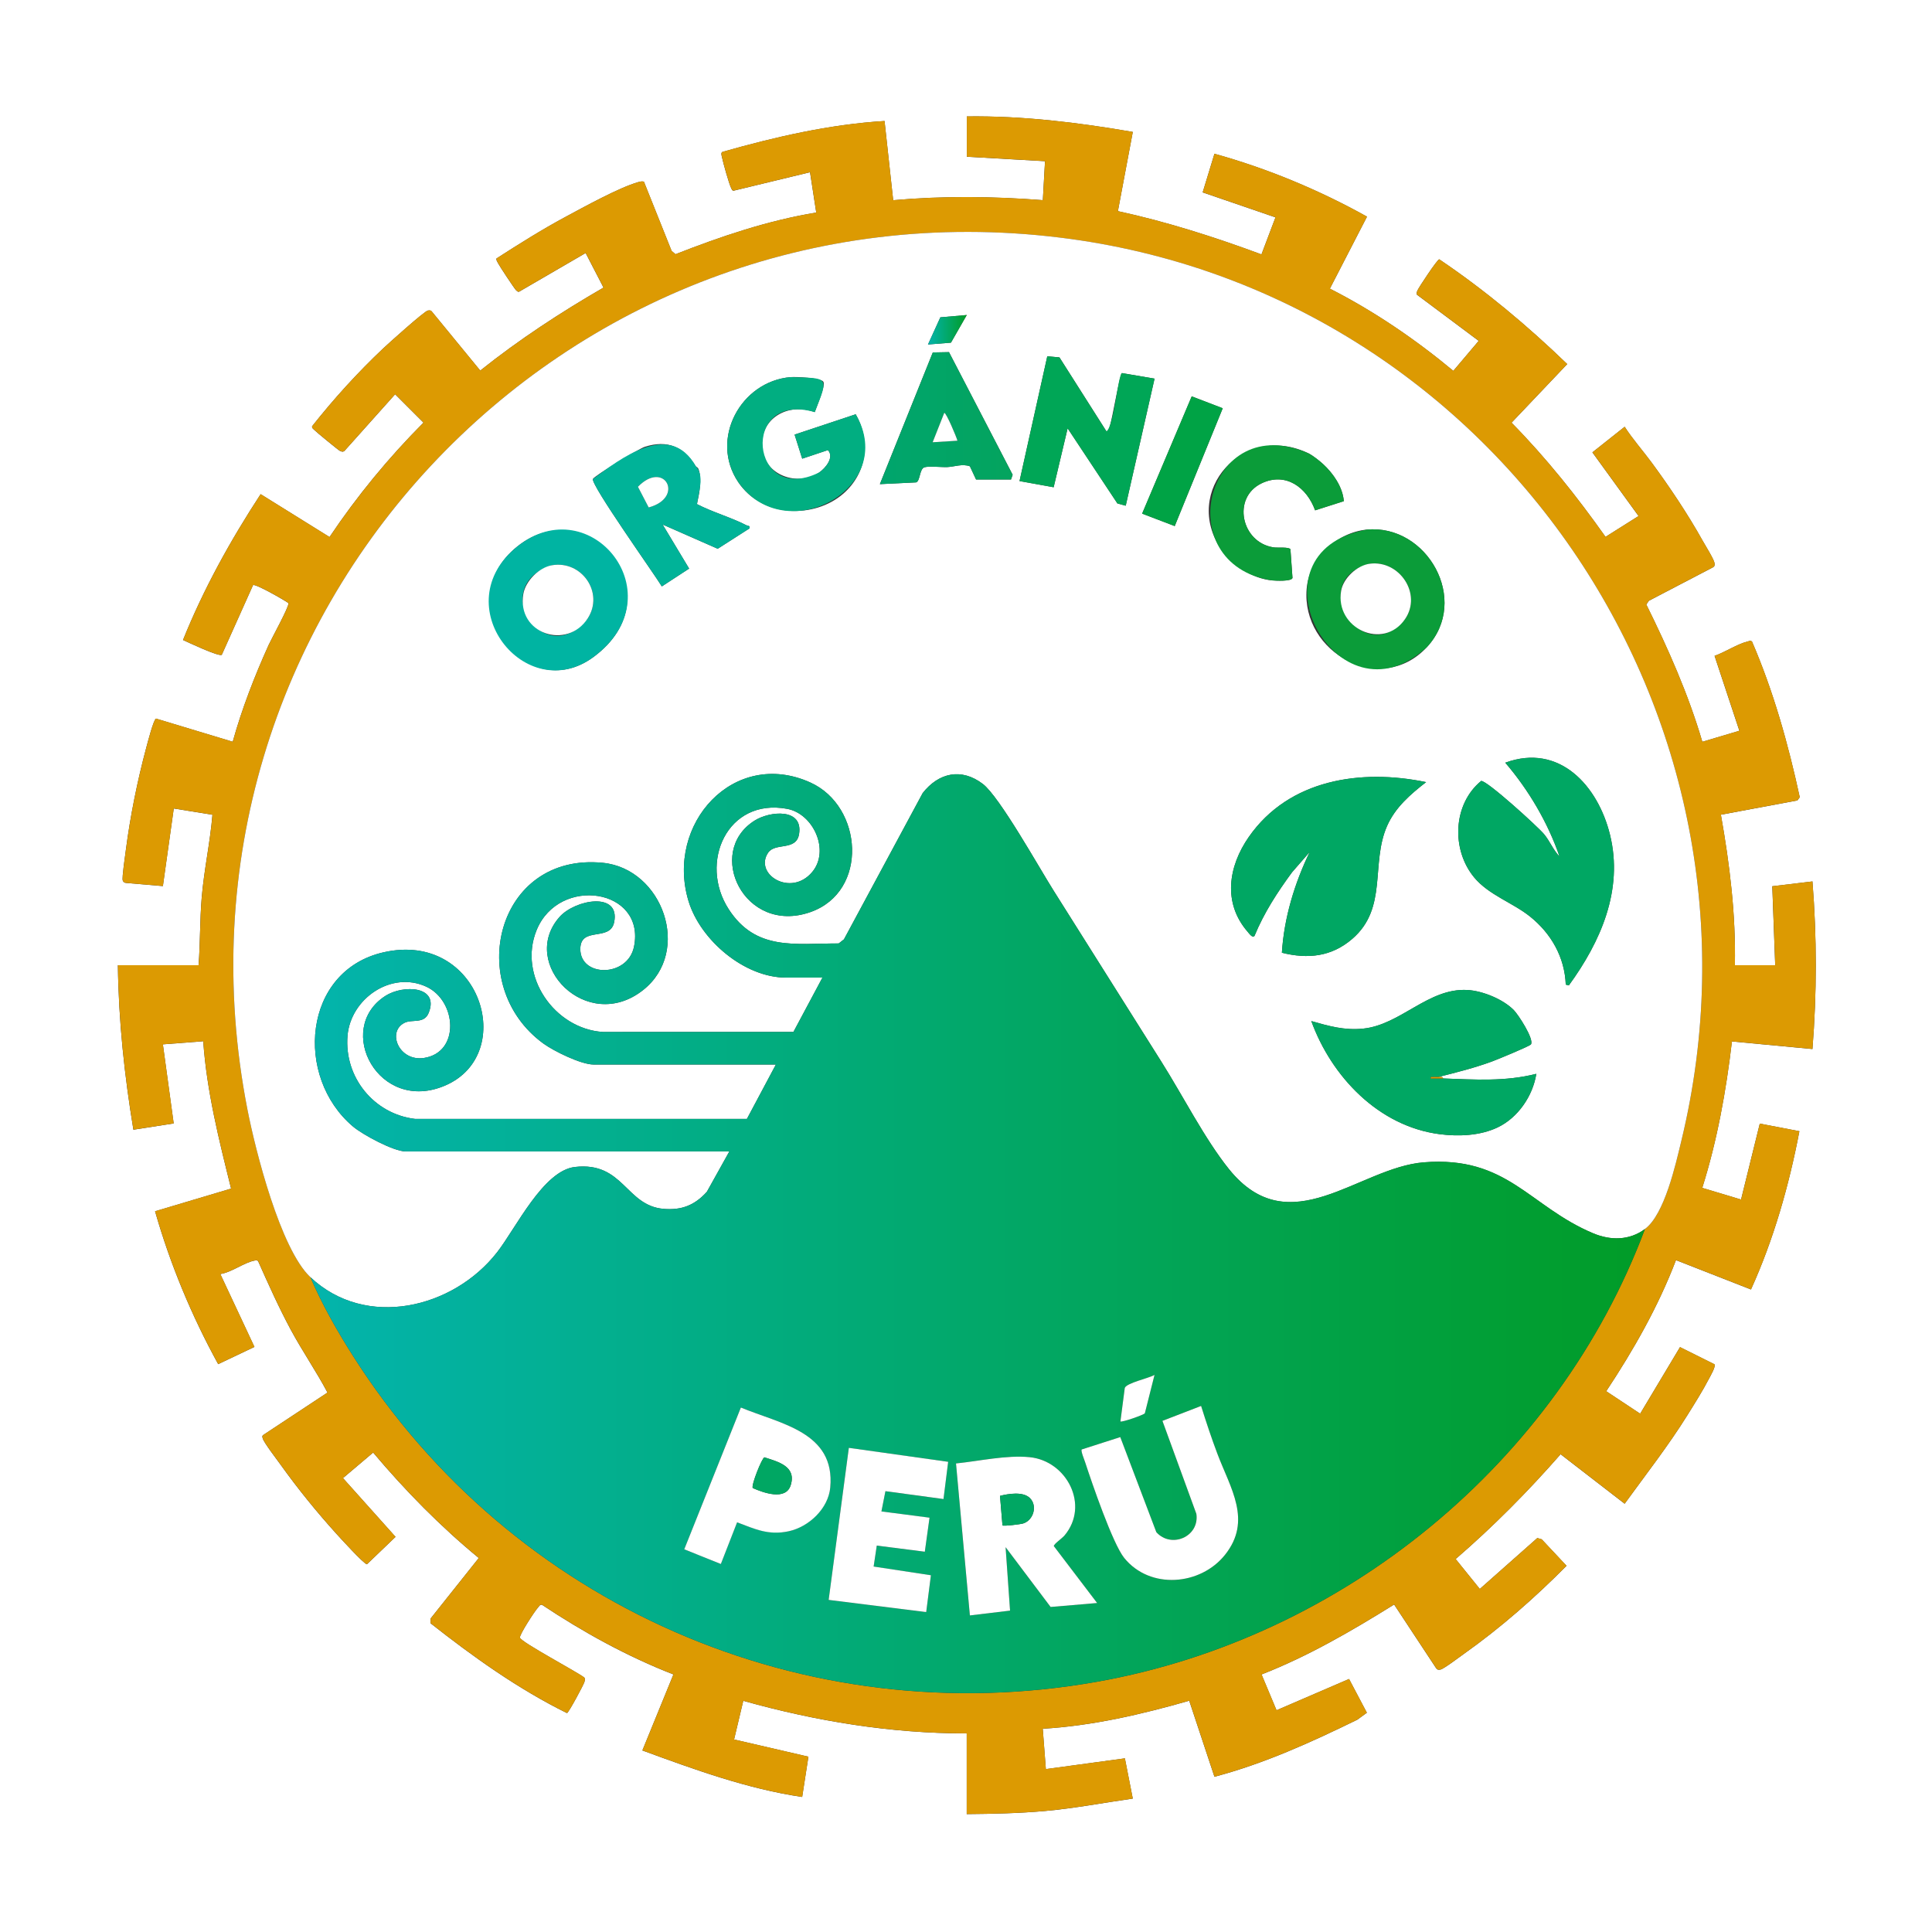
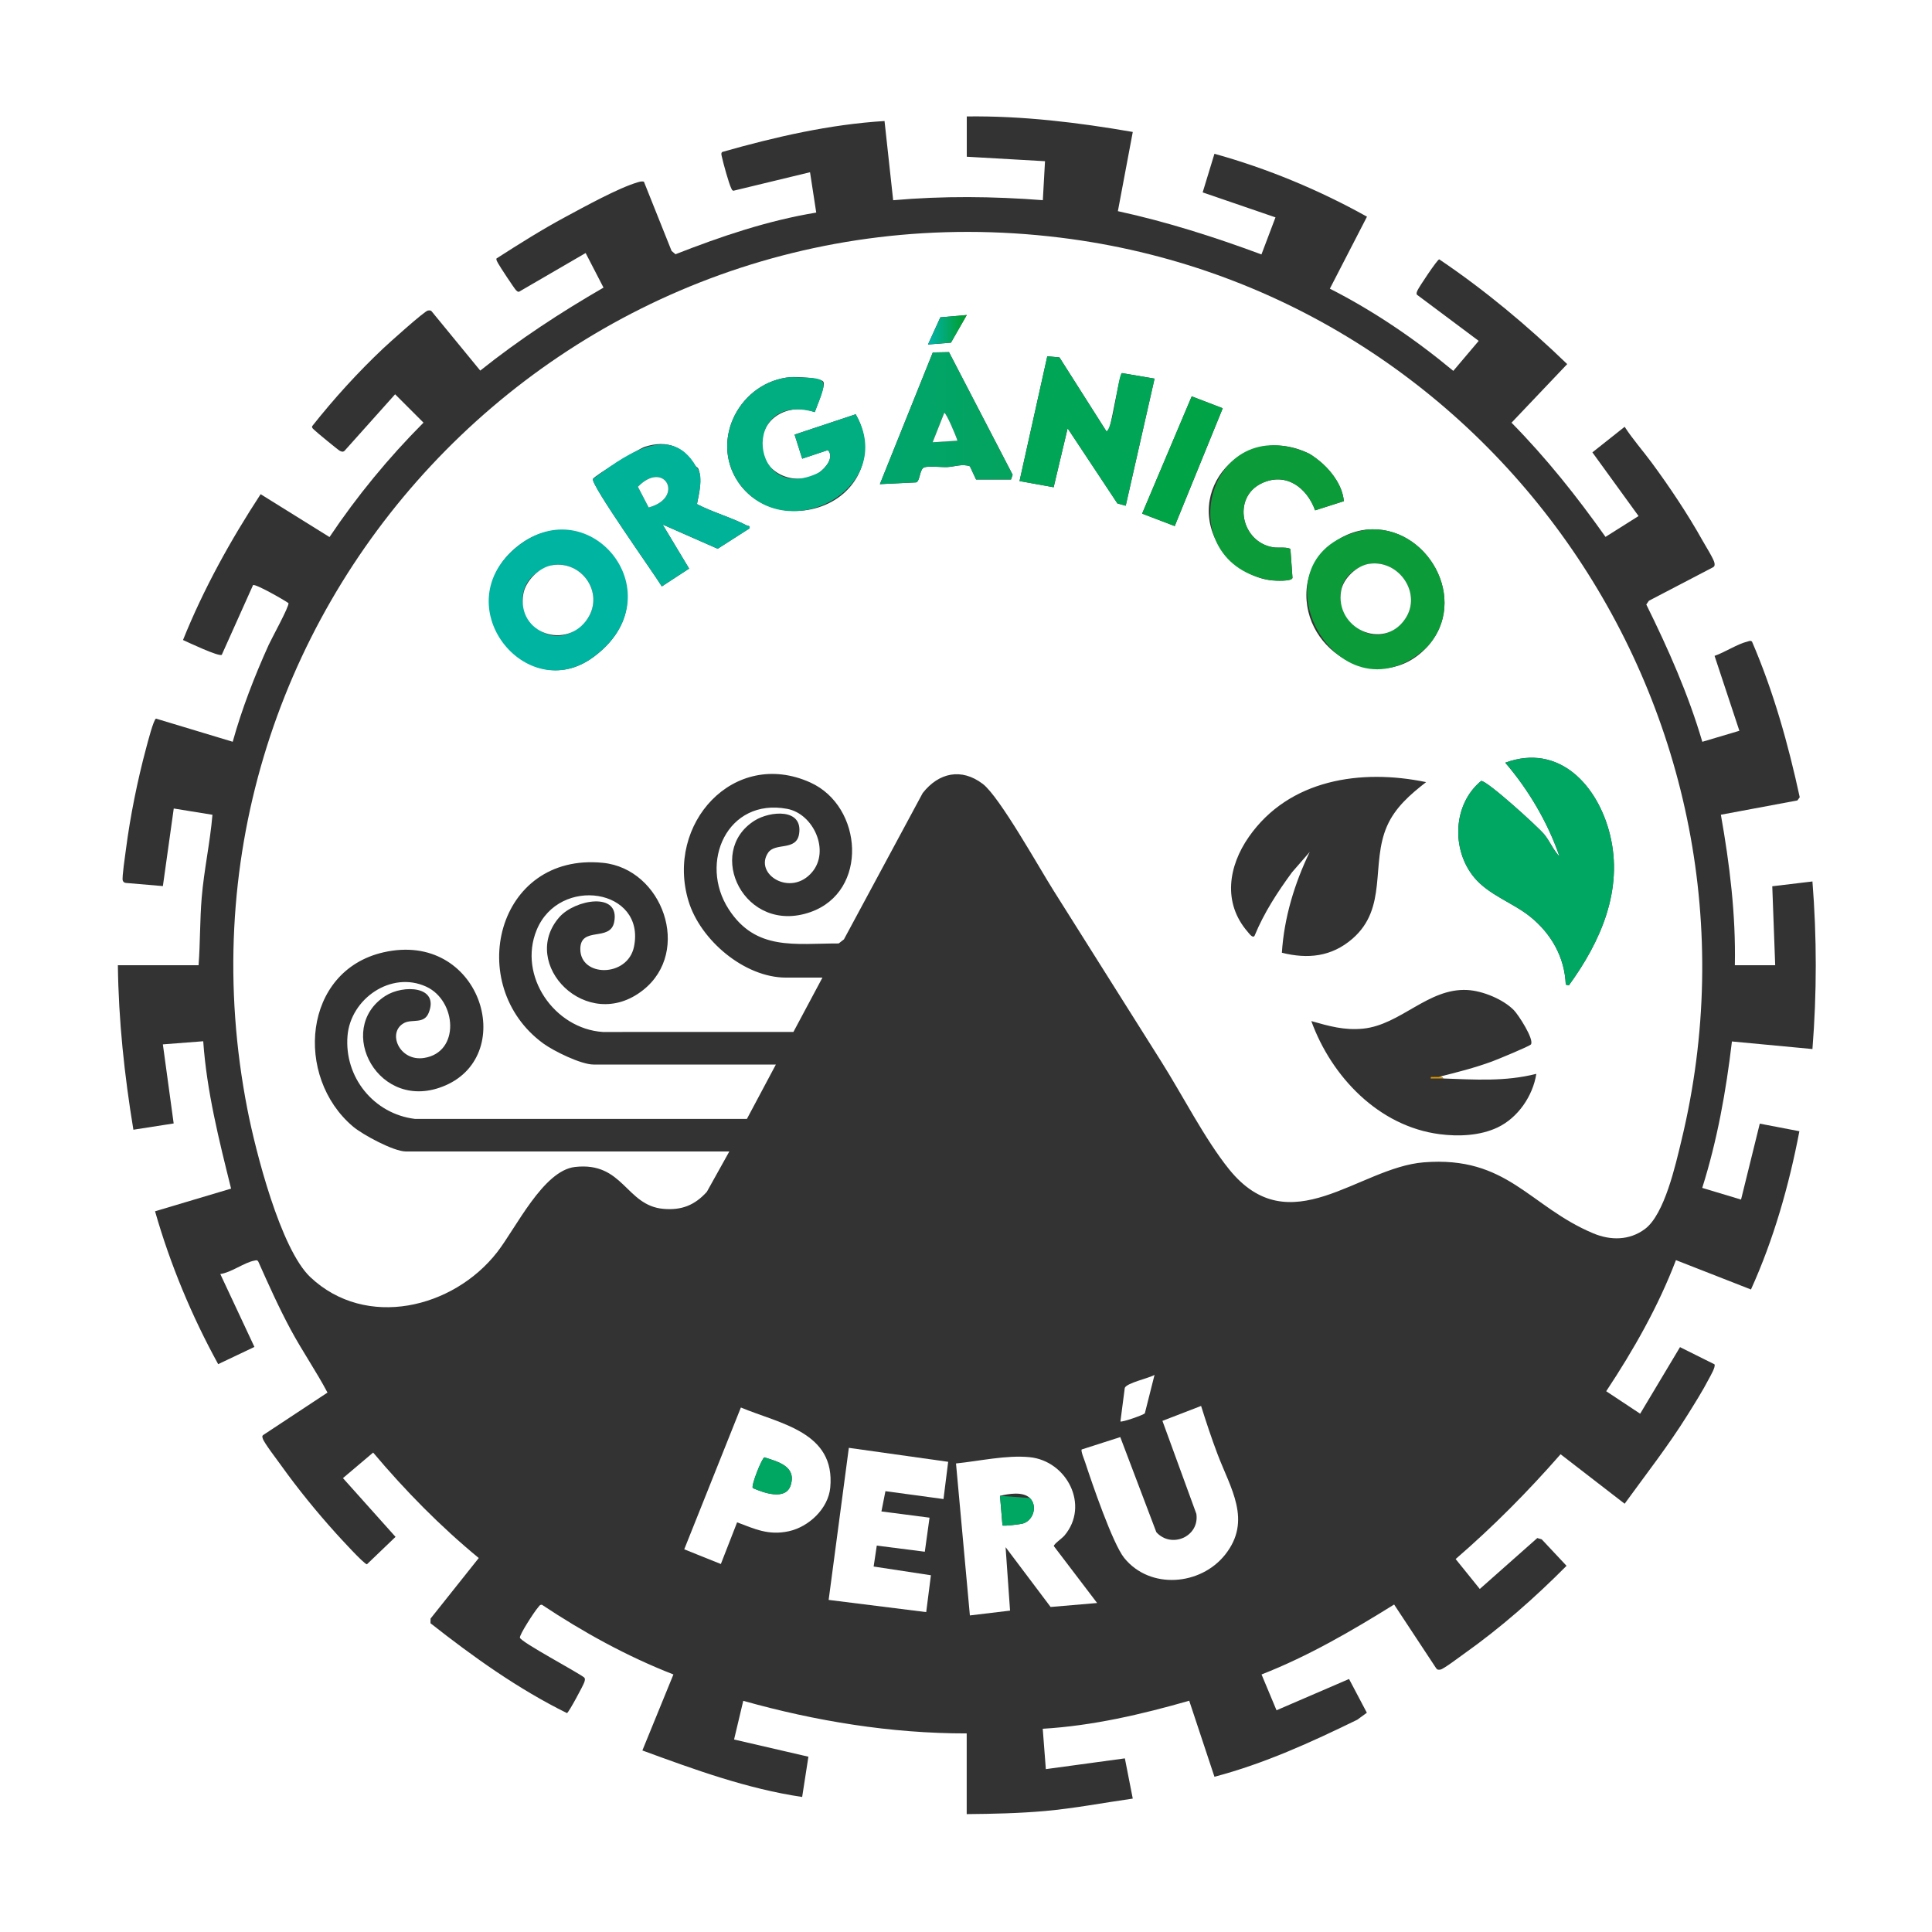
<svg xmlns="http://www.w3.org/2000/svg" id="Capa_1" data-name="Capa 1" viewBox="0 0 1194.24 1194.24">
  <rect x="0" y="0" width="1194.24" height="1194.24" fill="#333333" stroke="none" />
  <defs>
    <style>
      .cls-1 {
        fill: #01ae81;
      }

      .cls-2 {
        fill: #0b9c39;
      }

      .cls-3 {
        fill: url(#Degradado_sin_nombre_34);
      }

      .cls-4 {
        fill: url(#Degradado_sin_nombre_16);
      }

      .cls-5 {
        fill: #fff;
      }

      .cls-6 {
        fill: url(#Degradado_sin_nombre_13);
      }

      .cls-7 {
        fill: #dc9a02;
      }

      .cls-8 {
        fill: #00b398;
      }

      .cls-9 {
        fill: #00a656;
      }

      .cls-10 {
        fill: #00a345;
      }

      .cls-11 {
        fill: #00a763;
      }

      .cls-12 {
        fill: #00b4a2;
      }
    </style>
    <linearGradient id="Degradado_sin_nombre_13" data-name="Degradado sin nombre 13" x1="191.85" y1="762.52" x2="1016.78" y2="762.52" gradientUnits="userSpaceOnUse">
      <stop offset="0" stop-color="#03b4ac" />
      <stop offset="1" stop-color="#019c27" />
    </linearGradient>
    <linearGradient id="Degradado_sin_nombre_34" data-name="Degradado sin nombre 34" x1="543.89" y1="258.47" x2="625.96" y2="258.47" gradientUnits="userSpaceOnUse">
      <stop offset="0" stop-color="#00a56d" />
      <stop offset="1" stop-color="#04a45e" />
    </linearGradient>
    <linearGradient id="Degradado_sin_nombre_16" data-name="Degradado sin nombre 16" x1="573.62" y1="203.84" x2="597.59" y2="203.84" gradientUnits="userSpaceOnUse">
      <stop offset="0" stop-color="#03b4ac" />
      <stop offset=".03" stop-color="#03b3a8" />
      <stop offset="1" stop-color="#019c27" />
    </linearGradient>
  </defs>
  <path class="cls-5" d="M1194.24,0v1194.24H0V0h1194.24ZM597.6,71.94v24.94l48.36,2.77-1.35,24.09c-30.82-2.38-61.69-2.7-92.51.03l-5.34-48.96c-33.95,2.08-67.53,9.82-100.17,19.08-1.15.56-.54,2.2-.33,3.2.74,3.57,4.31,16.46,5.73,19.25.35.68.48,1.38,1.37,1.57l47.35-11.44,3.84,24.94c-29.94,4.92-58.87,14.71-87,25.75l-2.41-2.04-17.12-42.83c-1.32-.34-2.55.03-3.81.39-12.02,3.53-33.07,15.18-44.74,21.45-14.6,7.84-28.68,16.73-42.6,25.67-.17,1.15.52,1.93.97,2.86.8,1.65,10.28,15.97,11.12,16.71.57.51.96,1.1,1.86.98l41.19-23.94,11.05,21.38c-26.43,15.26-52.22,32.14-76.2,51.29l-29.74-36.26c-.7-1.06-1.5-1.02-2.64-.85-2.11.32-24.22,20.21-27.57,23.37-15.76,14.88-30.56,31.16-43.98,48.14-.22,1.15.65,1.56,1.28,2.24,1.14,1.21,14.93,12.53,15.85,12.96,1.05.49,1.87.86,2.89.02l31.29-34.98,17.54,17.54c-21.56,21.63-41.08,45.33-58.09,70.72l-42.58-26.5c-18.64,28.53-35.24,58.46-47.98,90.14,3.12,1.42,22.33,10.53,23.97,9.13l19.31-43.05c1.43-1.03,19.24,9.2,21.91,11.11.57,1.96-10.51,22.01-12.26,25.89-8.73,19.32-16.51,39.35-22.21,59.82l-47.39-14.31c-1.51.38-5.29,15.16-6.04,17.94-5.44,20.2-9.92,42.41-12.61,63.17-.41,3.16-2.5,17.23-1.94,18.91.38,1.13,1.15,1.52,2.28,1.58l22.54,1.92,6.72-47.96,23.92,3.88c-1.45,17.17-5.22,34.09-6.65,51.28-1.16,13.86-.87,27.86-1.93,41.72h-49.88c.41,34.15,4.04,68.06,9.59,101.68l24.9-3.88-6.68-48.88,24.95-1.93c2.16,30.99,9.77,61.12,17.22,91.09l-47,14.01c9.37,32.82,22.64,64.67,39.02,94.5l22.41-10.65-21.1-45.06c6.87-.96,14.72-7.11,21.07-8.29,1.03-.19,1.69-.54,2.41.57,6.34,14.23,12.75,28.54,20.14,42.26,7.1,13.17,15.73,25.66,22.64,38.74l-39.41,26.02c-1.2.75-.9,1.29-.59,2.41.72,2.55,9.11,13.49,11.32,16.58,10.32,14.43,21.98,28.75,33.86,41.92,2.52,2.79,17.45,19.2,19.2,19.21l17.68-16.95-32.5-36.32,18.66-15.79c19.86,23.57,41.48,45.59,65.29,65.19l-29.8,37.44-.04,2.87c26.46,20.83,54.07,40.58,84.36,55.55,1.07-.25,10.38-17.71,10.73-19.11.25-1.02.7-1.86-.03-2.87-4.62-3.61-38.92-21.76-39.78-24.62-.5-1.68,9.19-16.52,11.02-18.48.76-.81,1.22-2.11,2.63-1.87,25.53,16.98,52.62,31.9,81.23,43.06l-19.19,46.98c32.12,11.78,64.81,23.73,98.77,28.75l3.86-24.89-45.95-10.63,5.68-23.91c44.9,12.6,91.3,20.2,138.12,20.15v49.88c16.1-.14,32.38-.49,48.44-1.92,18.17-1.63,36.18-5.12,54.21-7.67l-4.88-24.87-48.85,6.65-1.92-24.95c30.79-1.83,61.02-8.87,90.55-17.33l15.59,47c30.75-8.09,59.84-21.36,88.28-35.25l5.93-4.32-11.01-20.86-44.83,19.33-9.26-22.13c28.88-11.28,55.71-26.92,81.96-43.24l25.97,39.38c.71,1.05,1.51,1.02,2.65.84,1.94-.3,11.91-7.86,14.43-9.65,22.76-16.13,43.91-34.73,63.52-54.5l-15.34-16.36-2.73-.8-35.55,31.48-14.93-18.5c23.22-20.06,44.67-41.7,64.87-64.78l39.6,30.59c13.03-17.98,26.94-35.74,38.79-54.75,4.38-7.02,9.42-15.01,13.2-22.29.94-1.82,4.42-7.63,3.54-9.14l-21.31-10.62-24.63,41.16-20.99-13.9c16.9-25.5,32.18-52.39,43.11-81.04l46.37,18.15c14-30.85,23.55-64.39,29.93-97.83l-24.48-4.69-11.58,46.94-23.99-7.22c9.28-29.42,14.74-59.89,18.35-90.52l49.77,4.69c2.74-34.44,2.74-69.15,0-103.59l-24.83,2.97,1.81,48.82h-24.94c.63-31.28-3.2-62.38-8.64-93.04l47.29-8.83,1.46-1.97c-7.11-32.86-16.2-65.34-29.51-96.23-1.03-.85-1.91-.21-2.92.03-5.81,1.33-14.21,6.77-20.22,8.8l15.34,46.31-22.91,6.81c-8.65-29.42-21.09-57.46-34.63-84.87l1.62-2.32,39.71-20.73c1.06-.72.98-1.52.81-2.65-.34-2.29-5.81-11.02-7.37-13.82-9.05-16.23-20.41-33.21-31.44-48.17-5.48-7.43-11.8-14.53-16.7-22.16l-19.95,15.81,28.54,39.36-20.43,12.88c-17.64-24.91-36.66-48.82-58.1-70.58l34.42-36.22c-24.55-23.71-50.76-45.65-79.1-64.76-1.17,0-12.67,17.4-13.4,19.13-.35.84-.92,1.82-.39,2.73l38.19,28.54-15.7,18.55c-23.5-19.53-49.04-36.94-76.31-50.82l22.95-44.5c-29.5-16.46-61.67-29.83-94.29-38.88l-7.28,23.87,45.01,15.44-8.67,22.91c-28.86-10.7-58.43-20.17-88.75-26.75l9.21-48.96c-33.87-5.88-68.17-10.03-102.64-9.59Z" />
-   <path class="cls-7" d="M597.6,71.94c34.47-.44,68.77,3.72,102.64,9.59l-9.21,48.96c30.31,6.58,59.89,16.06,88.75,26.75l8.67-22.91-45.01-15.44,7.28-23.87c32.61,9.05,64.79,22.42,94.29,38.88l-22.95,44.5c27.27,13.88,52.82,31.29,76.31,50.82l15.7-18.55-38.19-28.54c-.53-.91.04-1.89.39-2.73.73-1.73,12.23-19.13,13.4-19.13,28.34,19.11,54.55,41.05,79.1,64.76l-34.42,36.22c21.44,21.76,40.46,45.67,58.1,70.58l20.43-12.88-28.54-39.36,19.95-15.81c4.9,7.63,11.22,14.73,16.7,22.16,11.03,14.96,22.39,31.94,31.44,48.17,1.57,2.81,7.03,11.54,7.37,13.82.17,1.13.24,1.93-.81,2.65l-39.71,20.73-1.62,2.32c13.54,27.41,25.98,55.45,34.63,84.87l22.91-6.81-15.34-46.31c6.01-2.03,14.41-7.47,20.22-8.8,1.02-.23,1.9-.88,2.92-.03,13.31,30.89,22.4,63.37,29.51,96.23l-1.46,1.97-47.29,8.83c5.44,30.67,9.27,61.77,8.64,93.04h24.94l-1.81-48.82,24.83-2.97c2.74,34.45,2.74,69.15,0,103.59l-49.77-4.69c-3.61,30.63-9.06,61.1-18.35,90.52l23.99,7.22,11.58-46.94,24.48,4.69c-6.38,33.44-15.93,66.98-29.93,97.83l-46.37-18.15c-10.93,28.64-26.21,55.53-43.11,81.04l20.99,13.9,24.63-41.16,21.31,10.62c.88,1.5-2.6,7.31-3.54,9.14-3.77,7.28-8.82,15.27-13.2,22.29-11.85,19.01-25.75,36.77-38.79,54.75l-39.6-30.59c-20.2,23.08-41.65,44.72-64.87,64.78l14.93,18.5,35.55-31.48,2.73.8,15.34,16.36c-19.61,19.77-40.76,38.37-63.52,54.5-2.52,1.78-12.48,9.35-14.43,9.65-1.14.18-1.93.2-2.65-.84l-25.97-39.38c-26.25,16.32-53.08,31.96-81.96,43.24l9.26,22.13,44.83-19.33,11.01,20.86-5.93,4.32c-28.44,13.89-57.53,27.16-88.28,35.25l-15.59-47c-29.53,8.46-59.76,15.5-90.55,17.33l1.92,24.95,48.85-6.65,4.88,24.87c-18.03,2.55-36.04,6.04-54.21,7.67-16.06,1.44-32.34,1.79-48.44,1.92v-49.88c-46.83.05-93.22-7.54-138.12-20.15l-5.68,23.91,45.95,10.63-3.86,24.89c-33.96-5.01-66.65-16.97-98.77-28.75l19.19-46.98c-28.62-11.16-55.71-26.09-81.23-43.06-1.42-.24-1.88,1.06-2.63,1.87-1.83,1.97-11.52,16.81-11.02,18.48.86,2.86,35.16,21.01,39.78,24.62.72,1.01.28,1.85.03,2.87-.35,1.4-9.66,18.86-10.73,19.11-30.28-14.96-57.89-34.72-84.36-55.55l.04-2.87,29.8-37.44c-23.81-19.6-45.44-41.62-65.29-65.19l-18.66,15.79,32.5,36.32-17.68,16.95c-1.75,0-16.68-16.42-19.2-19.21-11.88-13.17-23.55-27.49-33.86-41.92-2.21-3.09-10.6-14.03-11.32-16.58-.32-1.12-.61-1.66.59-2.41l39.41-26.02c-6.91-13.08-15.54-25.57-22.64-38.74-7.39-13.72-13.8-28.02-20.14-42.26-.72-1.12-1.38-.76-2.41-.57-6.35,1.18-14.2,7.33-21.07,8.29l21.1,45.06-22.41,10.65c-16.38-29.83-29.65-61.68-39.02-94.5l47-14.01c-7.45-29.97-15.06-60.1-17.22-91.09l-24.95,1.93,6.68,48.88-24.9,3.88c-5.55-33.62-9.18-67.53-9.59-101.68h49.88c1.06-13.86.77-27.86,1.93-41.72,1.44-17.19,5.21-34.11,6.65-51.28l-23.92-3.88-6.72,47.96-22.54-1.92c-1.13-.06-1.9-.45-2.28-1.58-.56-1.68,1.53-15.75,1.94-18.91,2.69-20.76,7.17-42.97,12.61-63.17.75-2.78,4.53-17.56,6.04-17.94l47.39,14.31c5.69-20.47,13.47-40.49,22.21-59.82,1.75-3.87,12.83-23.92,12.26-25.89-2.67-1.91-20.48-12.14-21.91-11.11l-19.31,43.05c-1.64,1.4-20.85-7.71-23.97-9.13,12.74-31.68,29.34-61.6,47.98-90.14l42.58,26.5c17.01-25.39,36.53-49.09,58.09-70.72l-17.54-17.54-31.29,34.98c-1.02.84-1.84.47-2.89-.02-.93-.44-14.72-11.76-15.85-12.96-.64-.67-1.51-1.08-1.28-2.24,13.41-16.98,28.22-33.26,43.98-48.14,3.34-3.16,25.46-23.05,27.57-23.37,1.13-.17,1.94-.21,2.64.85l29.74,36.26c23.98-19.14,49.77-36.02,76.2-51.29l-11.05-21.38-41.19,23.94c-.9.12-1.29-.47-1.86-.98-.84-.74-10.31-15.07-11.12-16.71-.45-.93-1.14-1.7-.97-2.86,13.92-8.95,28-17.84,42.6-25.67,11.67-6.26,32.72-17.92,44.74-21.45,1.26-.37,2.49-.73,3.81-.39l17.12,42.83,2.41,2.04c28.13-11.04,57.06-20.83,87-25.75l-3.84-24.94-47.35,11.44c-.89-.19-1.02-.89-1.37-1.57-1.42-2.79-4.99-15.68-5.73-19.25-.21-1.01-.82-2.64.33-3.2,32.64-9.27,66.22-17.01,100.17-19.08l5.34,48.96c30.81-2.73,61.69-2.42,92.51-.03l1.35-24.09-48.36-2.77v-24.94ZM191.85,789.45c7.31,17,16.54,33.24,26.46,48.84,98.01,154.06,279.12,233.48,460.05,201.22,151.97-27.1,284.23-135.19,338.43-279.79,12.17-9.07,18.94-39.74,22.56-54.66,63.71-263.17-115.91-525.08-383.84-558.15C347.72,108.91,93.26,381.04,152.96,685.88c5.03,25.68,20.41,86.13,38.88,103.56Z" />
  <path class="cls-5" d="M1016.78,759.71c-9.55,7.11-21.2,7.16-31.92,2.67-39.62-16.62-53-48.02-104.75-43.9-40.37,3.21-82.87,50.77-120.38,4.28-14.92-18.5-28.84-45.91-41.89-66.55-21.7-34.32-44.9-71.38-66.72-105.91-8.75-13.84-33.29-57.87-43.62-65.73-13.23-10.06-27.27-6.97-37.16,5.67l-48.67,90.41-3.23,2.53c-27.14-.02-51.23,4.75-68.01-21.16-18.66-28.83-.86-68.96,36.14-62.04,16.26,3.04,26.55,25.79,15.5,39.02-13.19,15.8-36.24,1.37-27.26-11.92,4.37-6.47,17.44-.85,19.13-11.57,2.54-16.12-18-14.23-27.47-8.28-30.92,19.42-6.34,70.9,34.5,56.56,36.1-12.68,32.51-65.37-.06-80.09-47.28-21.36-89.83,25.58-75.29,73.38,7.31,24.02,34.51,47.21,60.22,47.21h22.54l-17.94,33.59-117.82.02c-29.94-1.99-52.57-34.64-40.9-63.03,13.9-33.83,67.49-25.58,60.18,10.3-3.9,19.14-33.34,19-33.19,1.37.12-14.21,18.43-4.2,20.92-16.51,3.87-19.14-24.27-14.03-33.84-3.14-25.34,28.82,17.08,72.58,51.78,45.07,30.23-23.96,12.03-74.94-24.93-78.62-65.82-6.56-85.9,75.79-36.84,111.66,6.44,4.71,23.39,13.03,31.09,13.03h112.71l-17.91,33.61h-205.15c-25.46-3.06-43.85-25.78-41.73-51.39,1.9-22.9,26.98-40.33,48.66-30.36,18.83,8.66,21.12,40.62-1.37,44.07-15.43,2.37-23.11-16.15-12.11-21.7,4.79-2.42,12.14.85,14.97-6.13,6.81-16.78-15.75-17.62-26.8-10.49-31.7,20.43-4.05,73.12,37.1,55.33,45.17-19.52,21.43-95.87-38.19-82.31-49.92,11.36-55.27,77.01-18.84,107.72,6.01,5.06,25.13,15.38,32.59,15.38h200l-13.9,24.95c-7.52,8.31-15.63,11.51-26.85,10.53-23.34-2.05-24.67-29.33-54.69-25.89-19.59,2.24-36.44,37.72-48.06,52.66-27.13,34.84-81.16,47.83-115.48,15.45-18.48-17.43-33.86-77.89-38.88-103.56C93.26,381.04,347.72,108.91,655.5,146.9c267.93,33.07,447.55,294.98,383.84,558.15-3.61,14.93-10.39,45.6-22.56,54.66ZM597.59,194.73l-16.32,1.42-7.65,16.8,14.2-1.14,9.77-17.08ZM603.35,296.4h21.58l1.02-2.92-39.35-75.81-10,.19-32.72,81.41,22.41-1.09c2.56-.87,2.03-8.26,5.08-9.31,2.64-.9,10.63,0,14.22-.16,4.29-.19,9.34-2.2,13.93-.48l3.82,8.17ZM654.87,220.91l-7.5-.69-17.16,77.14,21.09,3.82,8.64-36.43,30.77,46.44,5.14,1.4,17.82-78.55-20.2-3.44c-1.41,1.08-6.03,29.01-7.66,33.62-.36,1.03-.48,2.3-1.87,2.43l-29.07-45.76ZM491.16,268.64l4.72,14.88,15.88-5.3c4.11,4.37-1.42,11.12-5.35,13.8-13.29,9.07-34.09,1.67-35.42-15.3-1.44-18.32,16.53-28.05,32.64-21.97,1.1-3.36,6.92-16.44,5.3-18.82s-16.88-3.1-20.19-2.82c-30.98,2.6-50.26,38.46-32.37,64.96,14.89,22.06,47.14,22.62,65,7,14.45-12.65,17.04-32.43,7.58-48.99l-37.79,12.57ZM755.81,252.35l-19.16-7.35-30.65,72.49,20.14,7.69,29.68-72.83ZM430.16,288.32c-7.48-12.19-17.63-16.62-31.65-12.11-3.6,1.16-31.4,18.08-32,19.87-1.26,3.74,37.97,58.76,42.59,66.41l16.87-11.02-16.38-27.24,34.05,14.98,19.66-12.59c.44-1.89-.74-1.33-1.87-1.91-9.68-4.97-20.9-8.05-30.61-13.1,1.39-6.46,3.27-15.11.98-21.54-.47-1.33-1.41-1.35-1.65-1.74ZM809.28,280.44c-40.55-19.96-79.18,23.26-54.2,59.45,6.7,9.71,19.1,17.69,31.02,18.86,2.33.23,12.29.75,12.83-1.51l-1.27-17.73c-1.07-1.54-7.76-.76-10.36-1.15-20.11-2.97-25.92-30.76-7.48-39.59,14.97-7.17,28,2.54,33.1,16.69l17.74-5.66c-.6-8.65-6.65-17.28-12.9-23.02-1.97-1.81-6.66-5.44-8.48-6.33ZM844.86,327.37c-18.63,1.78-35.6,17.74-37.18,36.68-3.29,39.45,45.85,66.71,74.33,35.97,26.89-29.02.05-76.19-37.16-72.64ZM366.77,406.18c51.85-38.14-3.38-103.11-46.84-68.51s4.87,99.39,46.84,68.51ZM969.76,609.1c19.67-27.03,33.79-58.95,25.45-93.05-7.42-30.32-31.28-56.88-64.75-44.6,14.47,16.85,26.36,37.07,33.56,58.04-3.97-4.11-5.93-9.48-9.61-13.89-3.92-4.7-35.22-33.15-38.84-32.88-17.6,14.43-18.55,42.56-4.29,59.7,9.01,10.84,23.72,15.52,34.43,24.08,13.06,10.44,21.49,25.12,22.14,42.12l1.9.48ZM881.53,483.46c-40.29-8.37-84.72-1.76-109.56,33.83-12.69,18.18-16.27,40.81-.73,58.7.82.94,3.16,4.32,4.27,2.39,5.81-14.14,14.15-26.95,23.15-39.2l10.93-12.56c-9.37,19.36-15.86,40.72-17.21,62.3,16.13,4.03,30.75,2.46,43.56-8.61,22.08-19.08,11.19-46.33,21.44-69.69,5.07-11.55,14.46-19.62,24.15-27.16ZM889.21,665.7c11.18-2.8,22.28-5.59,33.11-9.58,3.02-1.11,23.33-9.45,24.03-10.56,2.02-3.21-7.76-18.28-10.58-21.15-6.66-6.78-19.33-11.95-28.77-12.46-24.18-1.31-41.19,21.54-64.42,23.89-11.59,1.17-21.11-1.58-32.01-4.67,12.52,34.45,41.65,65,79.25,69.9,11.71,1.53,25.03,1,35.9-4.16,12.55-5.96,21.81-19.45,23.93-33.13-19.35,4.9-37.97,3.55-57.55,2.87-.46-1.25-1.83-.92-2.88-.96Z" />
-   <path class="cls-6" d="M191.85,789.45c34.32,32.38,88.36,19.38,115.48-15.45,11.63-14.93,28.48-50.41,48.06-52.66,30.02-3.44,31.35,23.84,54.69,25.89,11.22.98,19.33-2.22,26.85-10.53l13.9-24.95h-200c-7.46,0-26.58-10.31-32.59-15.38-36.43-30.71-31.07-96.36,18.84-107.72,59.62-13.56,83.35,62.79,38.19,82.31-41.16,17.79-68.81-34.9-37.1-55.33,11.05-7.12,33.61-6.29,26.8,10.49-2.83,6.98-10.18,3.71-14.97,6.13-10.99,5.55-3.31,24.07,12.11,21.7,22.49-3.46,20.2-35.42,1.37-44.07-21.68-9.97-46.76,7.46-48.66,30.36-2.12,25.62,16.27,48.33,41.73,51.39h205.15s17.91-33.61,17.91-33.61h-112.71c-7.7,0-24.65-8.32-31.09-13.03-49.06-35.87-28.98-118.22,36.84-111.66,36.96,3.68,55.15,54.66,24.93,78.62-34.7,27.51-77.12-16.25-51.78-45.07,9.57-10.89,37.71-16,33.84,3.14-2.49,12.31-20.8,2.3-20.92,16.51-.15,17.63,29.28,17.77,33.19-1.37,7.31-35.88-46.28-44.13-60.18-10.3-11.67,28.4,10.96,61.05,40.9,63.03l117.82-.02,17.94-33.59h-22.54c-25.71,0-52.91-23.19-60.22-47.21-14.54-47.8,28.01-94.73,75.29-73.38,32.57,14.71,36.16,67.41.06,80.09-40.84,14.34-65.42-37.14-34.5-56.56,9.47-5.95,30.02-7.84,27.47,8.28-1.69,10.72-14.76,5.1-19.13,11.57-8.98,13.29,14.07,27.72,27.26,11.92,11.05-13.24.76-35.98-15.5-39.02-37.01-6.92-54.8,33.22-36.14,62.04,16.77,25.91,40.87,21.14,68.01,21.16l3.23-2.53,48.67-90.41c9.89-12.64,23.94-15.73,37.16-5.67,10.33,7.86,34.87,51.89,43.62,65.73,21.82,34.53,45.02,71.59,66.72,105.91,13.05,20.63,26.96,48.05,41.89,66.55,37.51,46.49,80-1.07,120.38-4.28,51.75-4.12,65.13,27.28,104.75,43.9,10.73,4.5,22.37,4.45,31.92-2.67-54.2,144.6-186.46,252.69-338.43,279.79-180.93,32.27-362.04-47.16-460.05-201.22-9.92-15.6-19.15-31.84-26.46-48.84ZM707.67,873.62l5.99-23.75c-3.49,2.09-17.15,4.91-18.39,8.04l-2.7,20.73c.82.7,14.08-3.92,15.1-5.02ZM742.44,869.06l-23.91,9.23,20.98,57.5c2.03,14.15-15.53,21.59-24.75,11.3l-22.29-58.77-23.85,7.65c-.64.89,1.63,6.34,2.12,7.86,4.14,12.65,17.05,50.44,24.21,59.25,15.95,19.64,47.12,17.03,62.28-2.01,16.88-21.19,3.35-41.07-4.68-62.31-3.68-9.72-7-19.78-10.12-29.7ZM455.64,941c10.9,4.11,19.98,8.09,31.88,5.52s24.49-14.01,25.7-27.06c3.17-34.32-30.81-39.25-55.26-49.43l-35.01,87.65,22.64,9.08,10.05-25.77ZM586.1,903.6l-61.4-8.64-12.47,94.01,60.3,7.54,2.9-22.78-35.4-5.39,1.94-12.94,29.69,3.8,2.92-21.05-29.74-3.85,2.48-12.53,35.89,4.87,2.88-23.02ZM678.17,990.88l-26.76-35.17c-.1-1.29,5.02-4.71,6.59-6.57,15.66-18.6,1.48-46.12-21.57-48.41-14.35-1.43-31.14,2.43-45.5,3.88l8.58,93.95,24.83-2.98-2.76-39.22,27.83,36.97,28.75-2.45Z" />
-   <path class="cls-11" d="M889.21,665.7c-1.59-.06-3.2.03-4.79,0v.94c2.55.08,5.12-.08,7.67,0,19.58.67,38.2,2.03,57.55-2.87-2.12,13.68-11.38,27.17-23.93,33.13-10.87,5.16-24.19,5.68-35.9,4.16-37.6-4.9-66.73-35.45-79.25-69.9,10.9,3.09,20.42,5.85,32.01,4.67,23.23-2.35,40.25-25.2,64.42-23.89,9.44.51,22.11,5.68,28.77,12.46,2.82,2.87,12.6,17.93,10.58,21.15-.7,1.11-21,9.45-24.03,10.56-10.83,3.98-21.94,6.77-33.11,9.58Z" />
-   <path class="cls-11" d="M881.53,483.46c-9.69,7.54-19.08,15.61-24.15,27.16-10.26,23.35.64,50.61-21.44,69.69-12.81,11.07-27.43,12.65-43.56,8.61,1.35-21.58,7.84-42.93,17.21-62.3l-10.93,12.56c-9,12.26-17.34,25.06-23.15,39.2-1.11,1.92-3.45-1.45-4.27-2.39-15.55-17.89-11.96-40.52.73-58.7,24.84-35.59,69.28-42.2,109.56-33.83Z" />
  <path class="cls-11" d="M969.76,609.1l-1.9-.48c-.65-17-9.08-31.68-22.14-42.12-10.71-8.56-25.42-13.25-34.43-24.08-14.26-17.15-13.31-45.27,4.29-59.7,3.62-.27,34.92,28.18,38.84,32.88,3.67,4.41,5.63,9.78,9.61,13.89-7.2-20.97-19.09-41.18-33.56-58.04,33.48-12.28,57.33,14.28,64.75,44.6,8.34,34.1-5.78,66.01-25.45,93.05Z" />
  <path class="cls-7" d="M889.21,665.7c1.05.04,2.41-.29,2.88.96-2.54-.09-5.12.07-7.67,0v-.94c1.59.02,3.2-.07,4.79,0Z" />
  <path class="cls-5" d="M678.17,990.88l-28.75,2.45-27.83-36.97,2.76,39.22-24.83,2.98-8.58-93.95c14.35-1.44,31.15-5.3,45.5-3.88,23.05,2.29,37.23,29.8,21.57,48.41-1.57,1.86-6.69,5.29-6.59,6.57l26.76,35.17ZM636.59,925.99c-4.25-4.15-13.18-2.67-18.45-1.34l1.53,18.26c.58.6,11.01-.67,12.7-1.18,6.47-1.96,9.1-10.96,4.22-15.74Z" />
  <path class="cls-5" d="M742.44,869.06c3.12,9.92,6.44,19.98,10.12,29.7,8.03,21.24,21.56,41.12,4.68,62.31-15.17,19.04-46.33,21.65-62.28,2.01-7.16-8.81-20.07-46.6-24.21-59.25-.5-1.52-2.77-6.96-2.12-7.86l23.85-7.65,22.29,58.77c9.22,10.29,26.78,2.85,24.75-11.3l-20.98-57.5,23.91-9.23Z" />
  <polygon class="cls-5" points="586.1 903.6 583.21 926.62 547.32 921.75 544.84 934.28 574.58 938.13 571.66 959.18 541.97 955.39 540.03 968.33 575.43 973.72 572.52 996.5 512.22 988.96 524.7 894.96 586.1 903.6" />
  <path class="cls-5" d="M455.64,941l-10.05,25.77-22.64-9.08,35.01-87.65c24.45,10.17,58.44,15.11,55.26,49.43-1.21,13.05-13.24,24.36-25.7,27.06s-20.98-1.41-31.88-5.52ZM465.31,919.81c6.49,2.87,20.44,7.98,23.46-1.78,3.62-11.68-7.8-14.45-16.25-17.2-1.54.36-8.32,17.42-7.21,18.97Z" />
  <path class="cls-5" d="M707.67,873.62c-1.02,1.11-14.28,5.72-15.1,5.02l2.7-20.73c1.24-3.13,14.9-5.95,18.39-8.04l-5.99,23.75Z" />
  <path class="cls-2" d="M844.86,327.37c37.21-3.55,64.04,43.62,37.16,72.64-55.81,51.76-113.86-58.7-37.16-72.64ZM846.77,348.45c-40.37,10.42-4.01,66.06,21.75,34.22,10.66-15.57-3.48-36.56-21.75-34.22Z" />
  <path class="cls-12" d="M366.77,406.18c-41.98,30.88-92.07-32.51-46.84-68.51s98.69,30.37,46.84,68.51ZM341.23,349.39c-40.63,13.01-4.17,66.36,22.16,32.71,10.08-15.81-3.85-35.83-22.16-32.71Z" />
  <path class="cls-1" d="M491.16,268.64l37.79-12.57c26.62,45.74-43.53,83.5-72.58,41.99-17.88-26.49,1.39-62.36,32.37-64.95,23.51.77,23.78-.81,14.89,21.65-46.57-13.52-40.04,58.49,2.78,37.27,3.93-2.69,9.46-9.44,5.35-13.8l-15.88,5.3-4.72-14.88Z" />
  <path class="cls-9" d="M654.87,220.91l29.07,45.76c4.71-3.54,6.96-33.98,9.53-36.05l20.2,3.44-17.82,78.55-5.14-1.4-30.77-46.44-8.64,36.43-21.09-3.82,17.16-77.14,7.5.69Z" />
  <path class="cls-8" d="M430.16,288.32c5.4,5.27,1.7,16.6.66,23.28,9.71,5.05,20.94,8.13,30.61,13.1,1.13.58,2.3.02,1.87,1.91l-19.66,12.59-34.05-14.98,16.38,27.24-16.87,11.02c-4.62-7.65-43.85-62.67-42.59-66.41,16.73-12.3,47.51-36.68,63.65-7.76ZM400.97,313.67c22.47-6.02,9.86-29.76-6.64-12.77l6.64,12.77Z" />
  <path class="cls-3" d="M603.35,296.4l-3.82-8.17c-4.59-1.71-9.64.3-13.93.48-3.6.16-11.58-.74-14.22.16-3.05,1.04-2.52,8.44-5.08,9.31l-22.41,1.09,32.72-81.41,10-.19,39.35,75.81-1.02,2.92h-21.58ZM591.84,272.42c-.67-2.49-6.87-17.21-8.15-17.24l-7.19,18.2,15.34-.96Z" />
  <path class="cls-2" d="M809.28,280.44c9.93,5.94,20.36,17.18,21.38,29.36l-17.74,5.66c-5.11-14.15-18.13-23.87-33.1-16.69-18.44,8.84-12.63,36.63,7.48,39.59,2.6.38,9.3-.39,10.36,1.15l1.27,17.73c-.54,2.26-10.5,1.73-12.83,1.51-64.53-10.1-40.11-106.8,23.18-78.31Z" />
  <polygon class="cls-10" points="755.81 252.35 726.13 325.18 705.99 317.49 736.64 245.01 755.81 252.35" />
  <polygon class="cls-4" points="597.59 194.73 587.82 211.81 573.62 212.94 581.28 196.15 597.59 194.73" />
  <path class="cls-5" d="M846.77,348.45c18.28-2.34,32.42,18.65,21.75,34.22-13.49,19.7-43.46,5.74-39.52-17.46,1.34-7.88,9.86-15.75,17.77-16.76Z" />
  <path class="cls-5" d="M341.23,349.39c18.32-3.12,32.24,16.9,22.16,32.71-12.72,19.95-44.12,9.77-39.9-14.97,1.37-8.05,9.74-16.38,17.74-17.74Z" />
  <path class="cls-5" d="M400.97,313.67l-6.64-12.77c16.5-16.99,29.11,6.75,6.64,12.77Z" />
  <path class="cls-5" d="M591.84,272.42l-15.34.96,7.19-18.2c1.28.03,7.48,14.75,8.15,17.24Z" />
-   <path class="cls-11" d="M636.59,925.99c4.88,4.77,2.25,13.78-4.22,15.74-1.69.51-12.12,1.79-12.7,1.18l-1.53-18.26c5.27-1.33,14.2-2.81,18.45,1.34Z" />
+   <path class="cls-11" d="M636.59,925.99c4.88,4.77,2.25,13.78-4.22,15.74-1.69.51-12.12,1.79-12.7,1.18l-1.53-18.26Z" />
  <path class="cls-11" d="M465.31,919.81c-1.11-1.55,5.67-18.62,7.21-18.97,8.46,2.74,19.88,5.52,16.25,17.2-3.03,9.76-16.97,4.65-23.46,1.78Z" />
</svg>